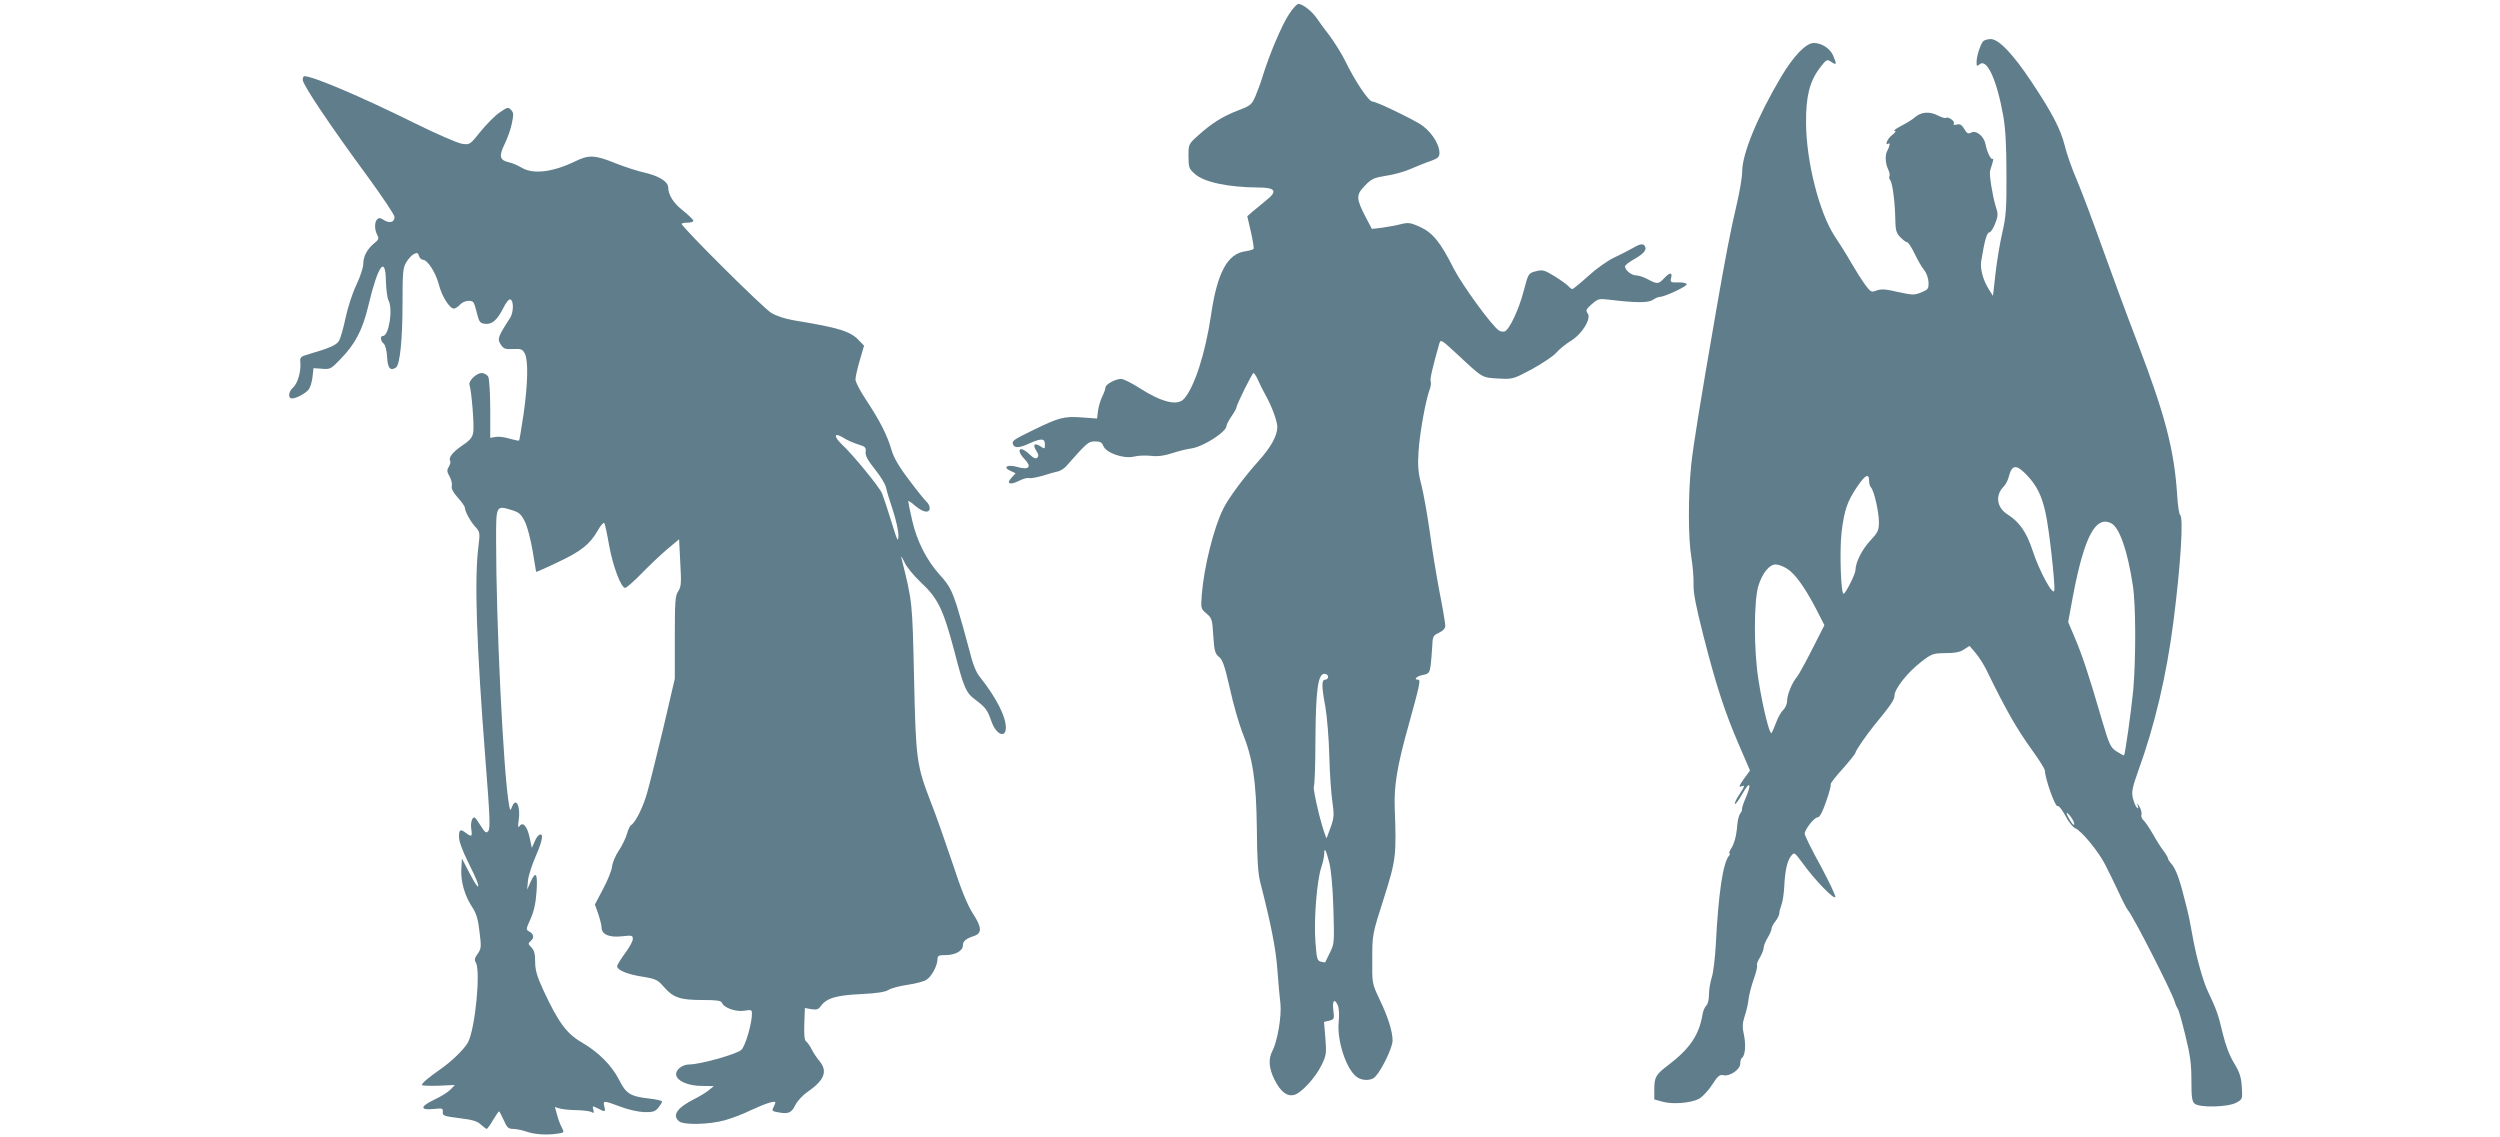
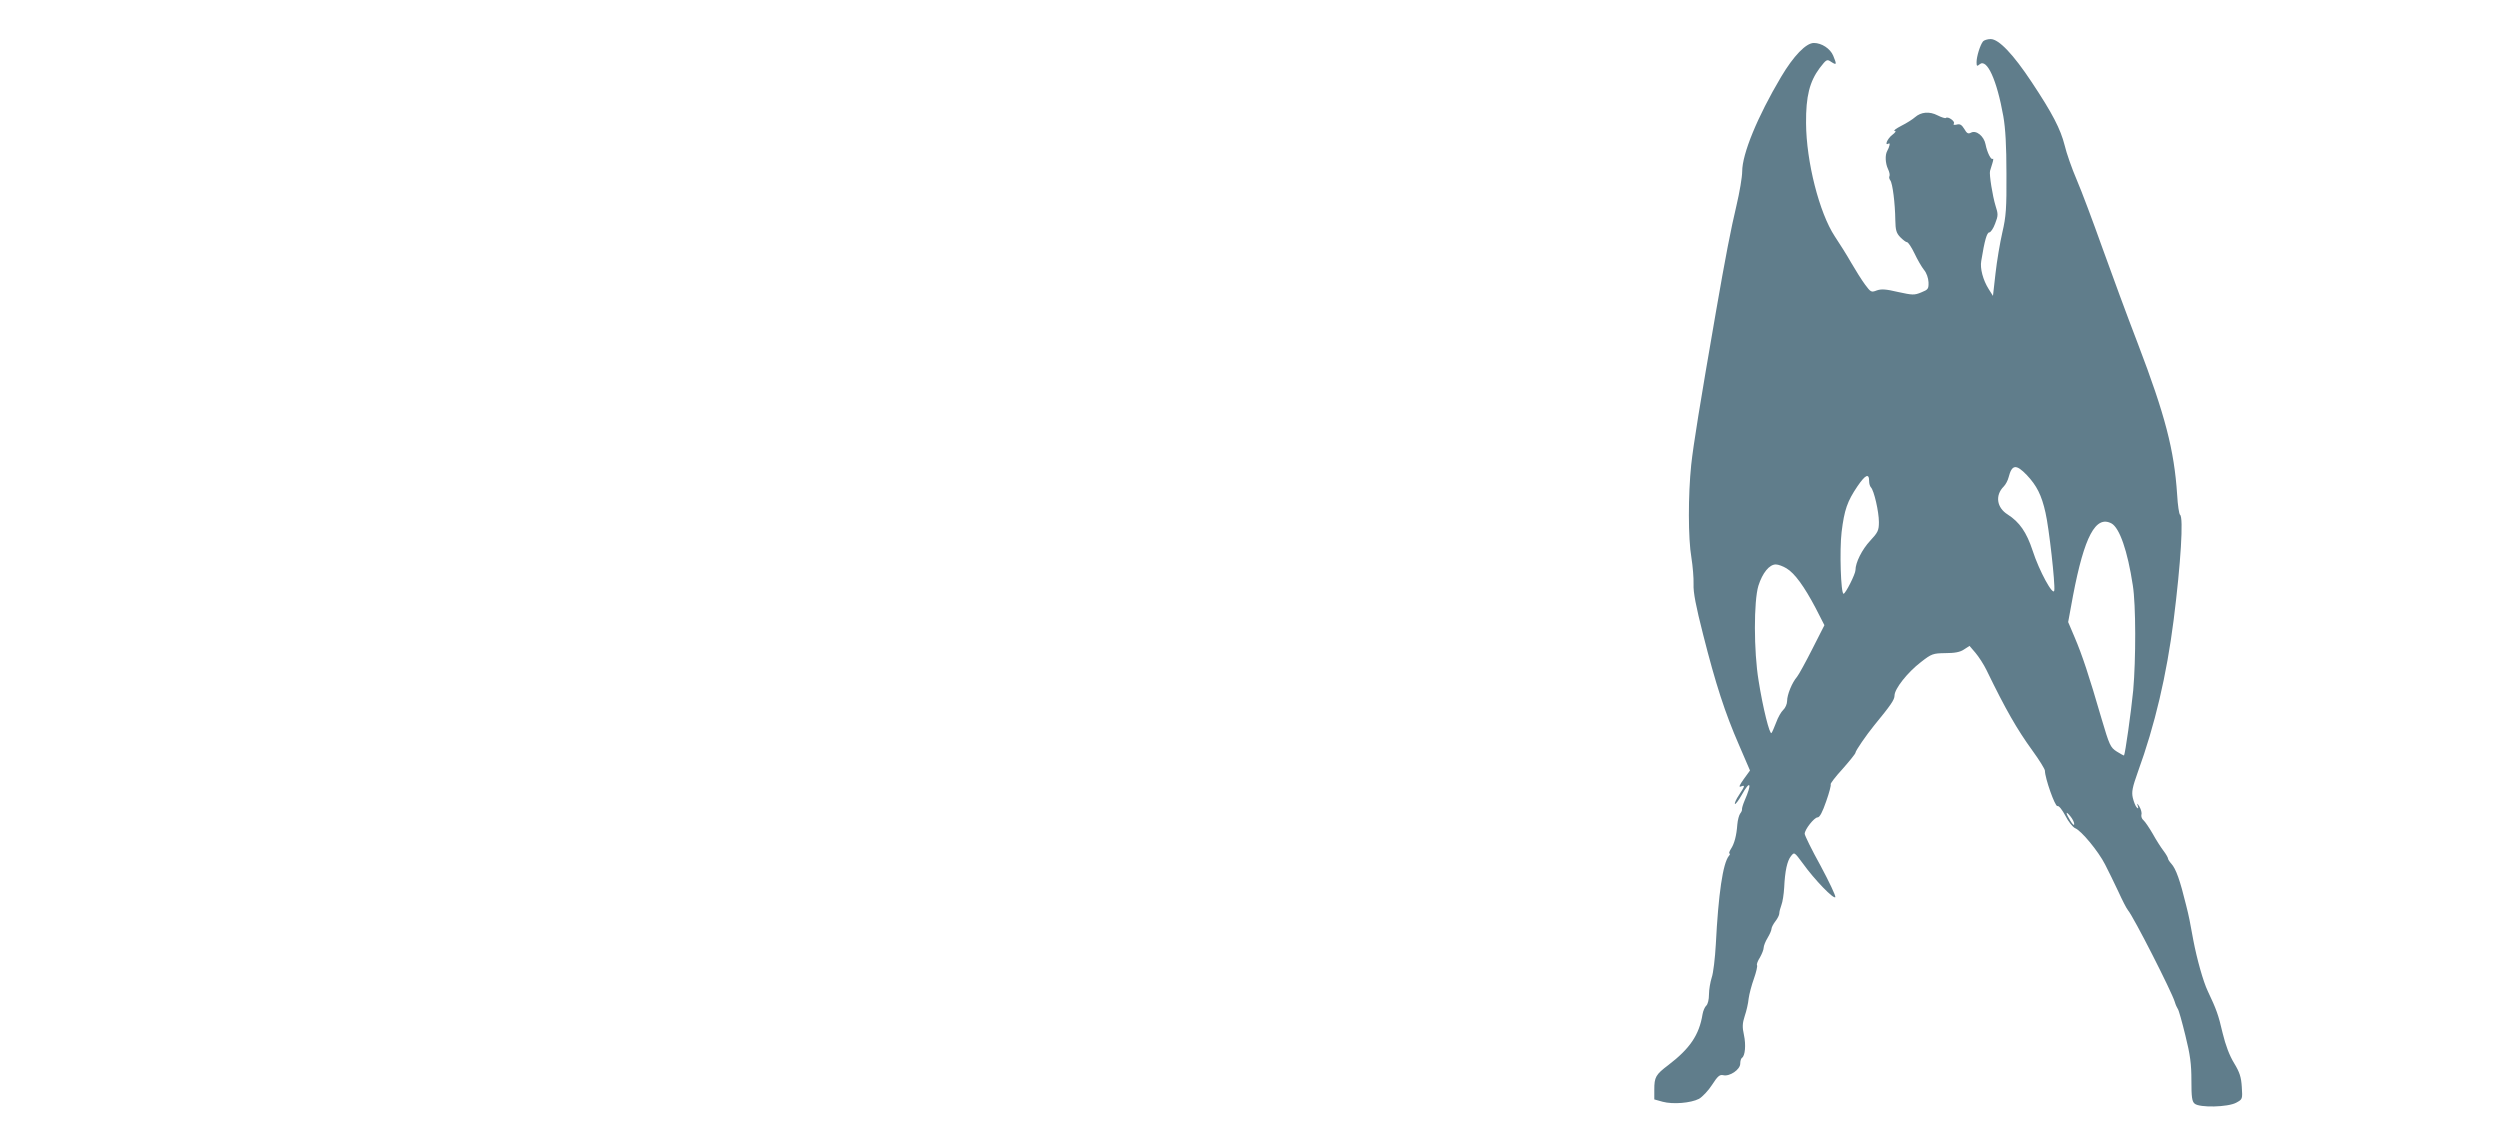
<svg xmlns="http://www.w3.org/2000/svg" version="1.0" width="1280pt" height="582pt" viewBox="0 0 1280 582" preserveAspectRatio="xMidYMid meet">
  <g transform="translate(0,582) scale(0.1,-0.1)" fill="#607d8b" stroke="none">
-     <path d="M6599 5746 c-36 -54 -101 -208 -134 -316 -9 -30 -26 -76 -37 -102 -19 -44 -25 -49 -88 -73 -79 -30 -136 -66 -205 -128 -50 -45 -50 -46 -50 -107 0 -57 3 -64 32 -90 47 -43 172 -69 326 -70 87 0 99 -19 42 -64 -21 -17 -52 -43 -69 -57 l-30 -26 19 -82 c10 -44 16 -83 13 -86 -3 -3 -23 -9 -44 -12 -90 -13 -142 -111 -173 -323 -29 -197 -85 -372 -139 -432 -33 -38 -116 -17 -229 56 -39 25 -81 46 -93 46 -29 0 -80 -28 -80 -44 0 -7 -7 -27 -16 -45 -9 -18 -19 -51 -22 -73 l-5 -41 -80 6 c-90 6 -114 0 -247 -65 -103 -50 -110 -55 -103 -74 7 -19 33 -18 84 6 61 27 79 26 79 -5 0 -24 -1 -25 -23 -10 -31 20 -41 8 -21 -23 11 -17 13 -27 5 -35 -8 -8 -19 -3 -39 16 -51 49 -74 26 -25 -25 37 -39 21 -56 -38 -39 -51 15 -78 -1 -35 -20 l26 -12 -21 -23 c-29 -31 -8 -39 38 -16 21 11 44 17 52 14 7 -2 36 3 65 11 28 9 63 19 77 22 15 2 36 15 47 27 109 123 114 128 149 128 26 0 35 -5 42 -23 14 -36 103 -67 156 -55 22 6 62 7 89 4 33 -4 66 0 105 13 31 10 76 22 101 25 61 9 180 85 180 116 0 6 11 28 25 48 14 20 25 40 25 44 0 14 81 178 88 178 4 0 15 -17 24 -38 9 -20 25 -53 36 -72 33 -58 62 -137 62 -167 -1 -45 -33 -103 -96 -173 -72 -80 -155 -191 -181 -245 -49 -98 -99 -300 -110 -441 -5 -68 -5 -71 24 -95 28 -24 30 -31 35 -114 5 -77 9 -92 29 -108 19 -15 30 -48 56 -162 17 -79 46 -178 62 -220 56 -138 73 -253 76 -495 1 -154 6 -232 17 -275 56 -219 80 -340 88 -448 5 -67 12 -147 16 -178 6 -62 -15 -189 -41 -239 -22 -42 -19 -89 11 -149 31 -61 63 -86 100 -77 36 9 108 87 140 152 25 51 26 61 20 138 l-7 84 27 6 c25 7 26 10 21 51 -7 51 5 66 22 29 7 -16 9 -49 5 -88 -9 -92 37 -236 90 -278 27 -23 79 -23 98 0 35 38 88 150 88 184 0 47 -23 121 -68 214 -37 79 -37 80 -36 204 0 124 0 126 59 310 63 199 65 218 56 465 -4 111 12 211 69 415 59 213 65 240 51 240 -26 0 -8 18 23 24 32 6 35 10 41 49 3 23 6 67 8 97 2 51 4 56 34 70 21 10 33 22 33 36 0 11 -13 90 -30 175 -16 85 -39 224 -50 309 -12 85 -31 191 -42 235 -17 65 -20 98 -15 175 6 92 36 260 57 316 6 15 8 34 5 42 -4 12 8 65 44 192 7 24 10 22 88 -50 136 -127 129 -123 213 -128 75 -4 76 -4 172 47 53 29 110 67 125 84 15 18 50 46 76 62 59 36 107 116 85 142 -10 13 -7 20 21 45 33 29 37 30 95 23 134 -16 196 -16 219 0 12 8 27 15 35 15 25 0 142 55 138 65 -2 6 -22 10 -44 9 -39 -1 -41 1 -36 23 8 30 -7 29 -36 -2 -28 -30 -35 -31 -83 -5 -20 11 -47 20 -60 20 -24 0 -57 27 -57 46 0 6 18 20 40 33 52 29 70 48 64 66 -8 20 -23 19 -64 -5 -19 -11 -62 -33 -96 -49 -34 -16 -93 -58 -133 -95 -40 -36 -76 -66 -81 -66 -4 0 -13 7 -20 15 -7 8 -39 31 -71 51 -53 32 -61 34 -96 25 -38 -10 -38 -11 -62 -102 -24 -93 -73 -197 -97 -206 -7 -2 -20 -1 -28 4 -33 18 -189 232 -233 318 -68 135 -107 183 -172 213 -49 22 -59 24 -100 14 -25 -7 -69 -14 -96 -18 l-51 -6 -31 59 c-50 96 -51 115 -5 162 34 36 47 41 108 51 38 5 94 21 124 34 30 13 76 32 103 41 39 14 47 21 47 42 0 48 -47 117 -103 150 -76 44 -222 113 -240 113 -19 0 -89 104 -138 205 -19 39 -55 96 -79 129 -25 32 -55 73 -67 91 -24 36 -73 75 -95 75 -8 0 -30 -24 -49 -54z m201 -3391 c0 -8 -7 -15 -15 -15 -19 0 -19 -32 1 -140 8 -47 18 -159 20 -250 2 -91 10 -198 16 -237 9 -63 8 -79 -6 -120 -10 -27 -20 -55 -23 -63 -2 -8 -20 45 -39 119 -18 73 -31 138 -27 145 4 6 8 115 8 241 2 254 13 335 46 335 10 0 19 -7 19 -15z m6 -952 c9 -35 18 -128 21 -236 5 -173 5 -179 -18 -225 -13 -26 -24 -48 -24 -49 -1 -1 -10 0 -22 3 -19 5 -22 16 -28 102 -9 112 8 318 30 381 8 24 15 55 15 69 0 37 9 22 26 -45z" />
    <path d="M10153 5608 c-15 -19 -33 -78 -33 -106 0 -21 2 -23 16 -11 37 31 88 -80 121 -266 11 -63 16 -151 16 -295 1 -176 -2 -219 -21 -300 -12 -52 -28 -147 -35 -210 l-13 -115 -22 35 c-29 46 -45 106 -38 144 17 105 29 146 41 146 7 0 21 20 30 45 16 41 16 49 2 92 -15 49 -33 160 -28 178 2 6 7 23 12 39 5 16 6 26 2 23 -8 -9 -29 32 -37 74 -8 42 -48 74 -74 60 -15 -8 -22 -4 -35 19 -13 21 -22 27 -39 22 -14 -3 -19 -1 -14 6 7 11 -31 38 -41 28 -3 -3 -22 3 -42 13 -42 22 -85 18 -116 -9 -11 -10 -42 -30 -70 -44 -27 -14 -43 -26 -35 -26 10 0 5 -8 -12 -21 -25 -19 -41 -58 -18 -44 9 6 5 -16 -8 -39 -11 -20 -9 -62 4 -90 8 -16 11 -33 8 -38 -3 -5 -1 -14 4 -21 12 -14 25 -119 26 -204 1 -51 5 -66 25 -87 14 -14 29 -26 35 -26 6 0 23 -26 38 -57 15 -32 37 -70 49 -85 13 -15 22 -42 23 -63 1 -34 -2 -38 -37 -52 -36 -15 -45 -14 -119 2 -63 15 -86 16 -109 8 -28 -11 -31 -9 -60 30 -17 23 -49 74 -71 112 -22 39 -60 99 -84 135 -79 120 -146 382 -147 580 -1 137 18 212 70 282 35 45 37 46 59 31 28 -18 29 -14 10 32 -15 36 -59 65 -99 65 -40 0 -104 -66 -168 -174 -121 -204 -199 -394 -199 -484 0 -28 -13 -105 -29 -173 -29 -122 -56 -261 -106 -549 -82 -473 -115 -678 -126 -780 -16 -154 -16 -377 1 -475 7 -44 12 -105 11 -136 -2 -41 12 -113 49 -258 64 -253 112 -401 184 -566 l56 -130 -32 -44 c-22 -31 -27 -43 -15 -38 23 9 22 4 -9 -43 -15 -22 -24 -43 -21 -46 3 -3 18 17 34 45 45 81 55 62 15 -29 -8 -19 -14 -39 -13 -44 1 -4 -3 -14 -9 -21 -6 -8 -13 -33 -15 -57 -4 -56 -15 -98 -33 -125 -8 -13 -11 -23 -7 -23 4 0 3 -6 -3 -12 -31 -38 -54 -196 -67 -453 -4 -71 -13 -148 -21 -170 -7 -22 -14 -61 -14 -86 0 -27 -6 -51 -14 -58 -7 -6 -16 -26 -19 -44 -17 -106 -65 -176 -175 -260 -65 -49 -72 -62 -72 -126 l0 -50 43 -12 c52 -14 143 -7 186 15 17 10 48 42 67 72 29 45 39 53 57 49 33 -8 87 29 87 59 0 14 4 27 9 30 16 10 21 66 10 117 -9 40 -8 60 4 97 9 26 18 66 20 89 3 23 15 69 27 102 12 34 19 65 16 69 -3 5 4 23 15 40 10 18 19 40 19 50 0 9 9 32 20 50 11 18 20 39 20 46 0 7 9 25 20 39 11 14 20 32 20 40 0 9 5 28 11 44 6 15 12 55 14 88 4 85 15 137 35 162 17 21 17 21 60 -37 60 -84 161 -188 167 -173 2 7 -32 79 -76 161 -45 81 -81 155 -81 163 0 22 49 84 66 84 11 0 25 27 44 82 16 45 26 84 23 87 -3 3 24 39 61 79 36 41 66 78 66 83 0 10 56 91 95 139 86 105 105 132 105 154 0 34 66 118 135 171 55 43 62 45 125 46 48 0 76 5 96 19 l28 18 30 -35 c17 -20 43 -60 57 -89 98 -202 156 -303 235 -412 35 -48 64 -95 64 -103 0 -38 52 -185 64 -181 7 3 24 -18 41 -50 15 -30 38 -58 49 -63 32 -12 120 -119 154 -186 17 -32 47 -95 68 -139 20 -44 42 -87 49 -95 29 -34 224 -417 240 -470 4 -14 11 -29 15 -35 5 -5 22 -67 39 -136 25 -100 31 -147 31 -231 0 -86 3 -108 17 -119 25 -21 169 -18 212 5 33 18 33 18 29 81 -3 50 -11 75 -39 121 -24 39 -44 92 -59 154 -22 95 -32 122 -76 215 -24 50 -56 166 -74 260 -18 99 -22 121 -37 180 -31 127 -52 187 -76 213 -9 10 -17 22 -17 27 0 4 -10 22 -23 39 -13 17 -38 56 -55 87 -18 31 -39 62 -47 69 -9 7 -13 20 -11 29 3 9 -2 27 -10 41 -11 18 -14 19 -9 5 5 -15 3 -17 -5 -9 -6 6 -15 28 -20 49 -7 31 -2 54 26 133 87 239 147 495 183 777 37 293 51 527 33 539 -5 3 -12 49 -15 103 -15 229 -61 406 -201 773 -54 140 -136 363 -183 494 -47 132 -105 287 -130 345 -25 58 -53 138 -62 177 -21 83 -62 163 -169 324 -94 142 -168 220 -210 220 -16 0 -34 -6 -39 -12z m224 -2220 c51 -54 76 -103 96 -193 18 -77 50 -364 45 -398 -5 -33 -78 101 -111 204 -31 94 -67 146 -128 185 -56 35 -65 98 -20 143 10 10 21 31 25 47 17 66 38 69 93 12z m-807 -32 c0 -12 4 -26 9 -31 16 -16 41 -125 41 -178 0 -43 -5 -53 -45 -96 -41 -44 -75 -111 -75 -150 0 -20 -51 -121 -61 -121 -14 0 -21 224 -10 316 14 114 29 157 81 234 41 60 60 69 60 26z m1241 -216 c41 -23 82 -139 109 -317 16 -99 16 -379 2 -538 -11 -112 -41 -324 -47 -333 -1 -1 -18 8 -37 20 -33 21 -38 33 -78 168 -65 224 -100 328 -137 415 l-34 80 25 136 c58 303 116 412 197 369z m-1664 -230 c42 -25 91 -93 149 -203 l45 -88 -62 -122 c-34 -67 -69 -131 -78 -142 -26 -30 -51 -92 -51 -124 0 -15 -9 -36 -20 -46 -10 -9 -27 -38 -36 -64 -10 -25 -20 -50 -24 -54 -9 -11 -44 128 -66 268 -25 151 -25 407 -1 486 21 66 56 109 89 109 13 0 37 -9 55 -20z m1473 -1309 c0 -9 -8 -3 -20 17 -25 41 -25 54 0 23 11 -13 20 -31 20 -40z" />
-     <path d="M1550 5411 c0 -25 146 -242 328 -489 78 -107 142 -202 142 -213 0 -27 -25 -34 -54 -16 -17 12 -26 13 -35 4 -14 -14 -14 -52 0 -79 10 -18 8 -25 -12 -41 -38 -30 -59 -69 -59 -107 0 -20 -16 -68 -36 -110 -20 -42 -44 -116 -55 -169 -11 -52 -26 -105 -34 -117 -14 -22 -50 -37 -150 -66 -48 -14 -50 -16 -47 -47 3 -46 -14 -104 -38 -126 -24 -21 -26 -55 -5 -55 22 0 68 25 85 45 8 10 17 38 20 64 l5 46 44 -3 c41 -4 46 -1 95 50 74 76 112 148 141 269 50 211 89 266 91 128 1 -42 7 -85 13 -97 24 -44 2 -182 -28 -182 -16 0 -13 -26 4 -40 8 -7 15 -34 17 -68 3 -57 16 -73 45 -54 21 13 34 147 34 332 0 156 2 179 19 207 10 17 28 37 39 42 16 9 21 7 26 -9 3 -11 13 -20 20 -20 24 0 66 -66 82 -127 15 -60 55 -123 77 -123 7 0 21 9 31 20 19 21 60 27 70 10 4 -6 12 -32 18 -58 10 -41 16 -47 40 -50 36 -4 62 18 94 81 13 27 29 47 36 44 18 -6 17 -67 -2 -96 -62 -95 -66 -107 -47 -135 14 -22 23 -25 63 -23 41 2 48 -1 60 -23 18 -35 16 -153 -6 -308 -11 -73 -21 -135 -23 -137 -2 -3 -24 2 -49 9 -25 8 -57 12 -72 9 l-27 -5 0 146 c0 83 -5 156 -10 167 -6 10 -21 19 -34 19 -27 0 -69 -41 -62 -61 10 -28 25 -210 19 -242 -4 -26 -16 -41 -55 -67 -51 -35 -73 -63 -63 -80 3 -5 0 -18 -7 -30 -11 -17 -10 -25 4 -50 9 -16 14 -38 11 -48 -3 -13 7 -33 31 -60 20 -22 36 -45 36 -51 0 -19 30 -74 56 -101 21 -24 22 -29 14 -95 -22 -166 -11 -498 36 -1102 22 -280 25 -345 14 -358 -11 -13 -16 -9 -42 32 -26 41 -31 45 -40 29 -6 -10 -8 -33 -5 -52 6 -37 2 -41 -27 -19 -29 22 -36 19 -36 -20 0 -22 17 -69 44 -123 24 -48 47 -98 51 -111 13 -42 -9 -15 -45 56 l-35 68 -3 -54 c-4 -64 18 -139 56 -196 20 -30 30 -61 37 -125 10 -78 9 -87 -9 -113 -16 -21 -18 -32 -10 -45 26 -41 -3 -340 -40 -409 -18 -34 -85 -99 -146 -141 -56 -39 -90 -68 -90 -77 0 -4 38 -5 84 -4 l85 4 -22 -23 c-12 -13 -50 -37 -85 -53 -72 -35 -73 -54 -1 -47 44 5 48 3 46 -16 -2 -18 6 -21 85 -31 66 -8 92 -15 110 -33 14 -12 27 -22 30 -22 3 0 18 20 32 45 15 25 29 45 31 45 2 0 13 -20 24 -45 17 -39 24 -45 49 -45 16 0 48 -7 71 -15 41 -14 108 -18 163 -8 27 4 27 6 14 31 -8 15 -19 44 -24 65 l-11 39 27 -8 c15 -4 54 -8 87 -8 33 -1 66 -5 74 -10 11 -7 13 -4 9 12 -6 21 -5 21 23 7 38 -20 40 -19 33 10 -8 31 -3 31 82 -1 39 -15 92 -27 122 -28 45 -1 57 3 73 23 10 13 19 27 19 31 0 4 -28 11 -62 15 -101 11 -123 25 -158 96 -39 75 -104 141 -193 193 -76 44 -118 101 -194 264 -34 74 -43 105 -43 148 0 40 -5 59 -19 73 -17 17 -18 21 -5 32 20 16 18 36 -5 49 -19 10 -19 11 5 64 17 38 27 80 31 140 7 95 -4 111 -31 49 l-17 -38 4 45 c2 25 21 83 41 129 35 79 41 121 15 105 -6 -3 -17 -20 -23 -36 l-13 -29 -12 56 c-13 57 -35 80 -52 54 -7 -9 -8 2 -3 33 10 73 -15 119 -35 66 -8 -21 -9 -20 -15 12 -29 167 -66 932 -66 1358 0 174 0 175 78 151 40 -12 50 -21 69 -59 13 -25 30 -92 40 -150 9 -58 18 -106 18 -108 1 -1 50 20 108 48 122 57 167 93 207 163 15 27 31 44 34 39 4 -6 15 -58 25 -116 20 -108 61 -216 82 -216 6 0 44 33 83 73 39 40 98 96 132 125 l61 51 6 -120 c6 -104 5 -123 -11 -147 -15 -23 -17 -53 -17 -237 l0 -210 -58 -249 c-33 -138 -70 -287 -83 -333 -22 -78 -60 -153 -83 -168 -6 -3 -15 -23 -21 -44 -5 -20 -24 -59 -41 -85 -18 -26 -33 -63 -35 -82 -2 -19 -22 -71 -46 -115 l-42 -80 17 -48 c9 -27 17 -58 17 -69 0 -36 38 -53 103 -46 53 6 57 5 57 -14 0 -11 -18 -44 -40 -73 -22 -30 -40 -59 -40 -66 0 -20 52 -42 132 -54 66 -11 76 -16 107 -52 48 -55 83 -67 196 -67 73 0 97 -3 101 -14 10 -26 72 -48 115 -41 35 6 39 5 39 -15 0 -50 -33 -164 -54 -185 -22 -22 -211 -75 -267 -75 -36 0 -71 -28 -67 -53 4 -32 62 -57 133 -57 l60 -1 -25 -20 c-14 -12 -47 -32 -75 -46 -89 -45 -115 -84 -78 -114 23 -20 153 -17 233 5 36 10 97 33 135 52 73 34 125 51 125 39 0 -3 -5 -15 -10 -25 -9 -17 -6 -20 24 -25 52 -10 69 -3 88 37 10 20 37 50 62 67 87 60 105 106 62 158 -13 15 -31 42 -40 60 -9 18 -22 36 -28 40 -9 6 -12 32 -10 90 l3 82 33 -6 c26 -4 37 -1 47 14 30 42 78 57 204 63 85 4 127 11 145 22 14 9 58 20 98 26 40 6 84 17 96 26 26 16 56 73 56 105 0 18 6 21 43 21 48 0 87 22 87 49 0 22 15 35 55 48 44 14 43 44 -4 116 -28 44 -59 119 -104 257 -36 107 -85 247 -110 310 -74 192 -78 217 -87 640 -9 393 -8 386 -65 614 -3 12 4 2 15 -21 10 -24 49 -71 85 -105 87 -81 114 -137 170 -347 51 -197 60 -218 112 -256 50 -38 59 -51 79 -108 23 -68 74 -90 74 -32 0 57 -49 153 -133 259 -21 25 -37 68 -57 148 -16 62 -43 158 -60 213 -28 85 -40 108 -85 158 -71 78 -121 177 -145 284 -11 48 -20 92 -20 97 0 4 16 -6 35 -23 41 -35 75 -41 75 -12 0 10 -7 24 -16 32 -8 7 -49 57 -89 111 -53 69 -79 115 -91 156 -22 75 -60 149 -128 252 -31 46 -56 94 -56 107 0 13 10 57 22 98 l22 75 -25 26 c-44 48 -103 66 -335 104 -42 7 -89 22 -115 38 -41 24 -459 440 -459 456 0 3 14 6 30 6 17 0 30 4 30 10 0 5 -24 28 -52 51 -49 37 -76 80 -77 120 -1 29 -46 57 -116 74 -38 8 -108 31 -156 50 -103 42 -135 43 -204 9 -115 -56 -217 -68 -275 -32 -19 11 -48 24 -64 27 -47 10 -53 31 -23 92 15 30 32 78 38 108 9 45 9 55 -5 69 -14 15 -19 13 -58 -14 -24 -16 -68 -61 -98 -98 -54 -67 -54 -68 -95 -62 -22 3 -132 51 -245 107 -269 133 -517 239 -562 239 -5 0 -8 -9 -8 -19z m2843 -1866 c37 -11 42 -16 39 -39 -2 -19 11 -43 47 -88 28 -34 53 -76 57 -92 3 -17 19 -70 35 -117 16 -48 29 -106 29 -130 -1 -39 -5 -31 -36 70 -19 62 -41 128 -48 145 -13 32 -149 198 -205 250 -44 42 -41 64 5 36 19 -13 54 -28 77 -35z" />
  </g>
</svg>